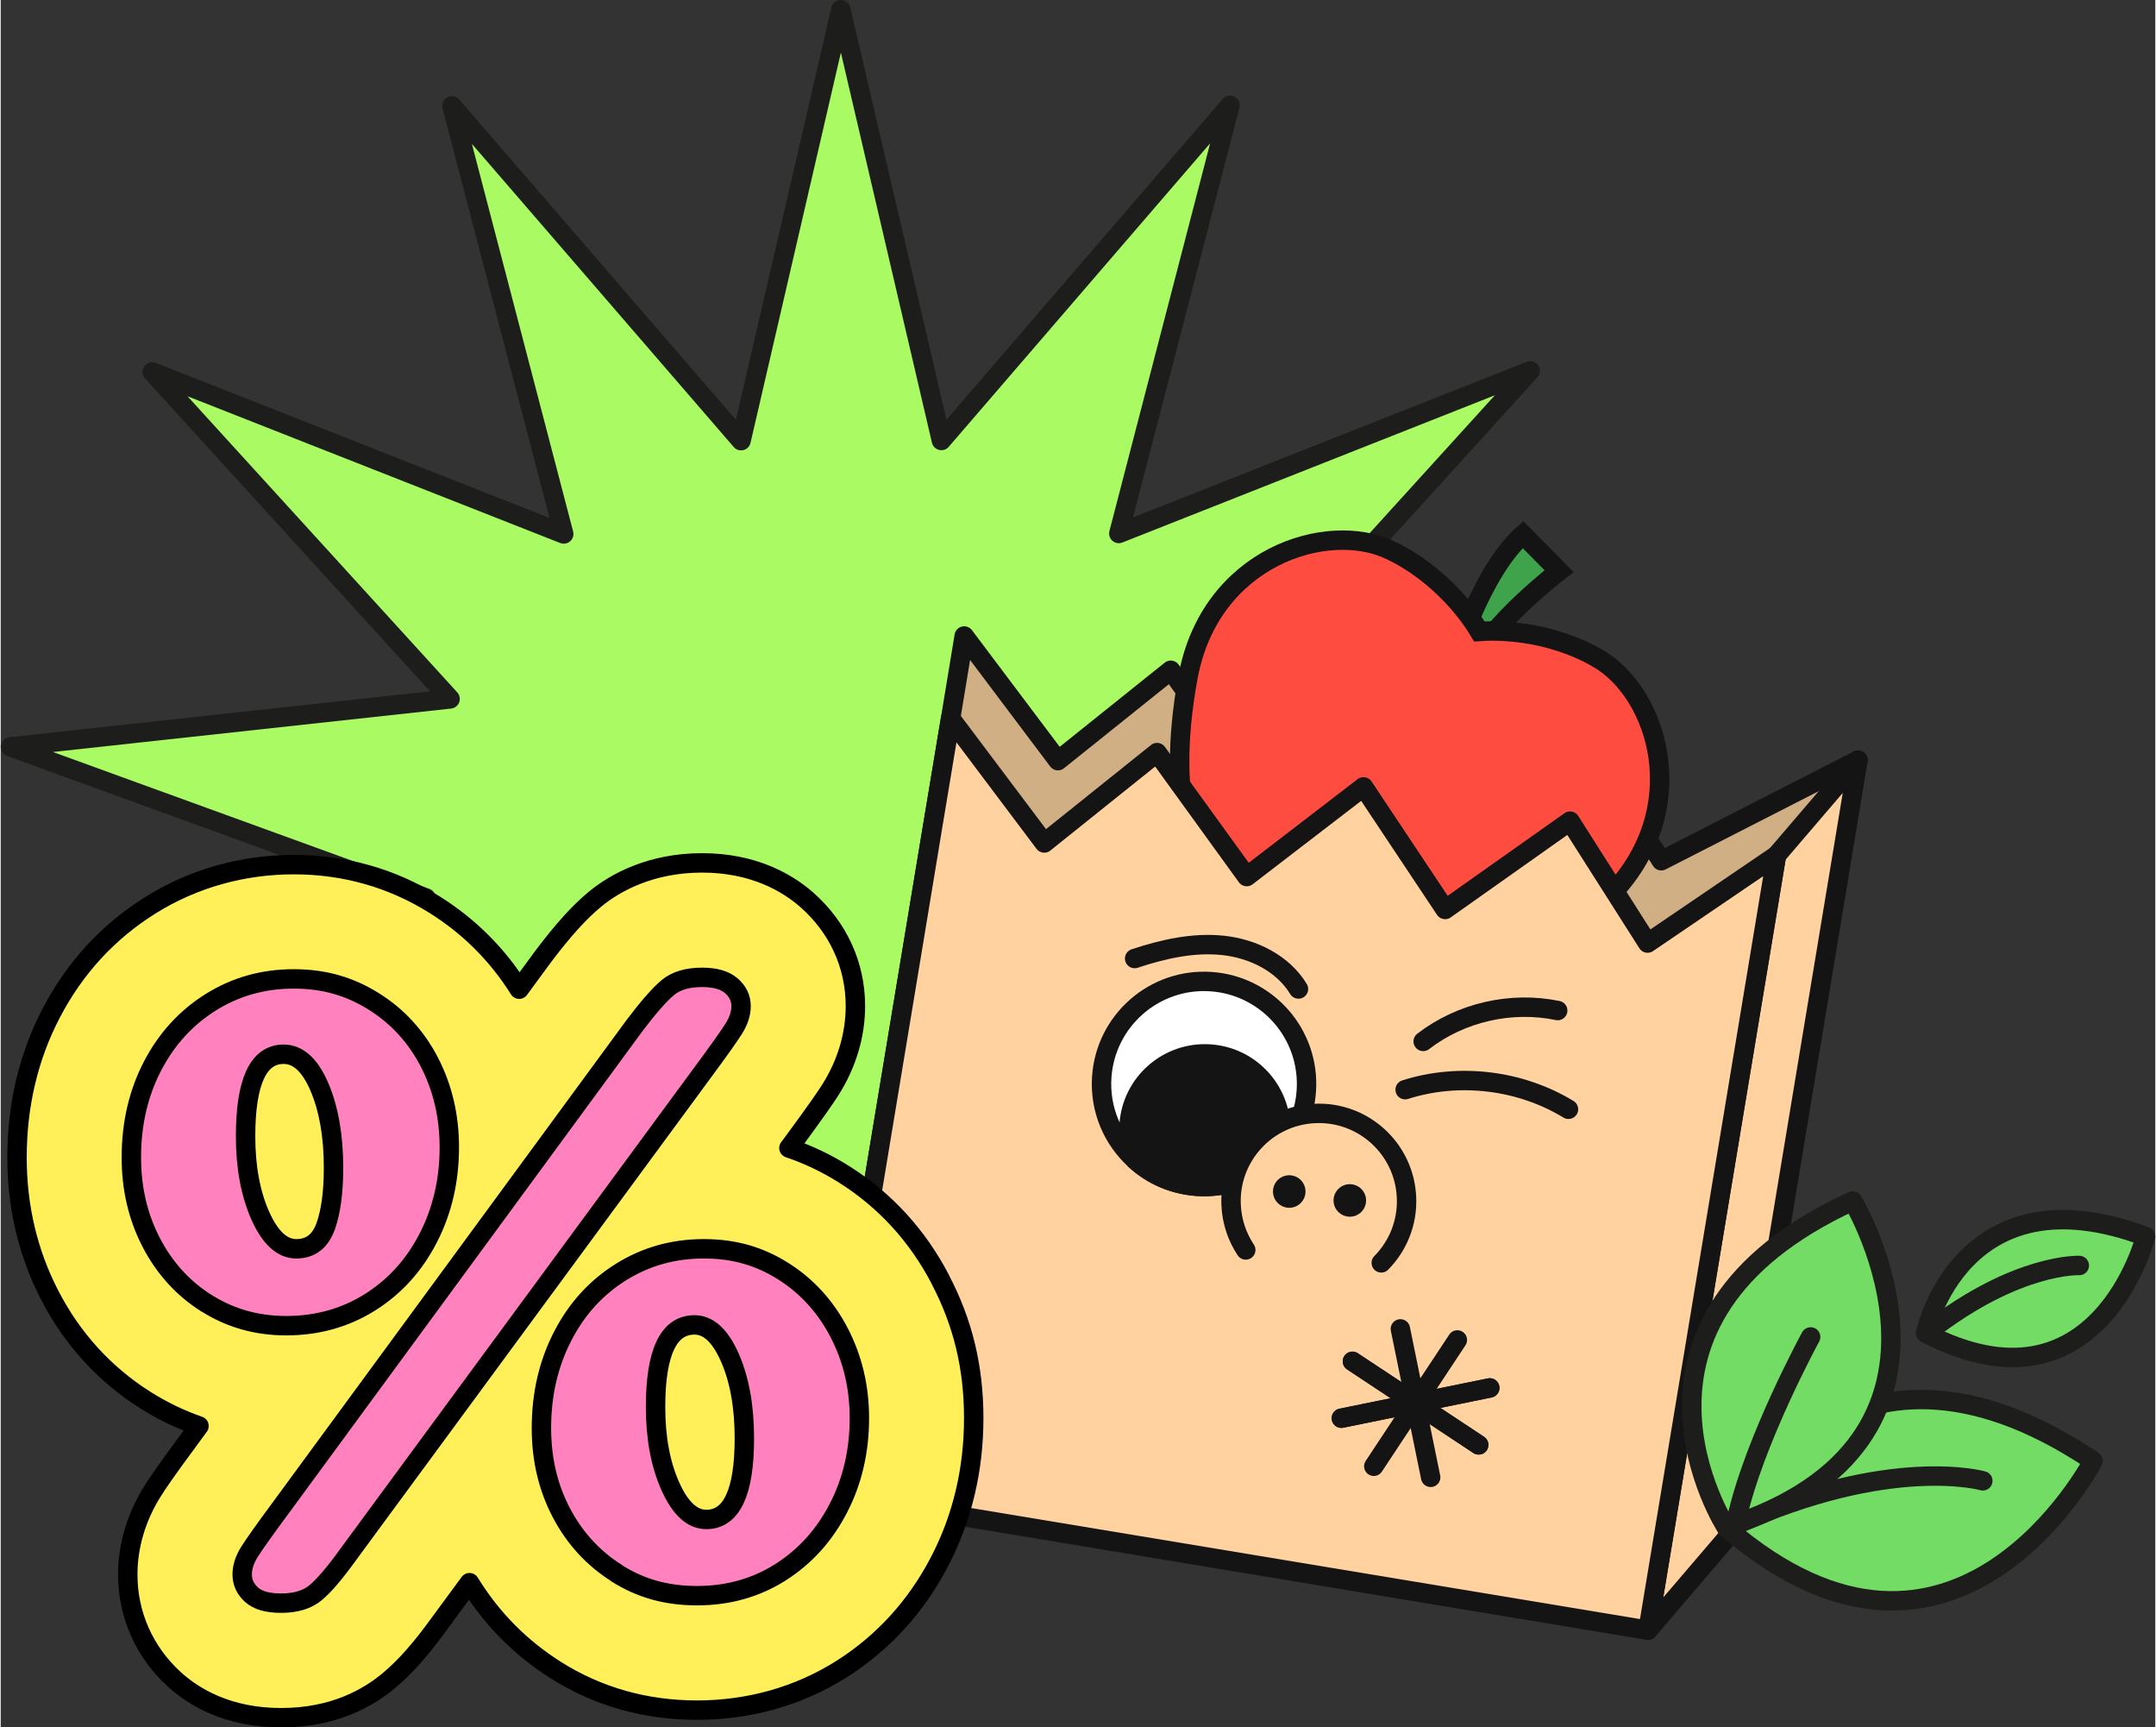
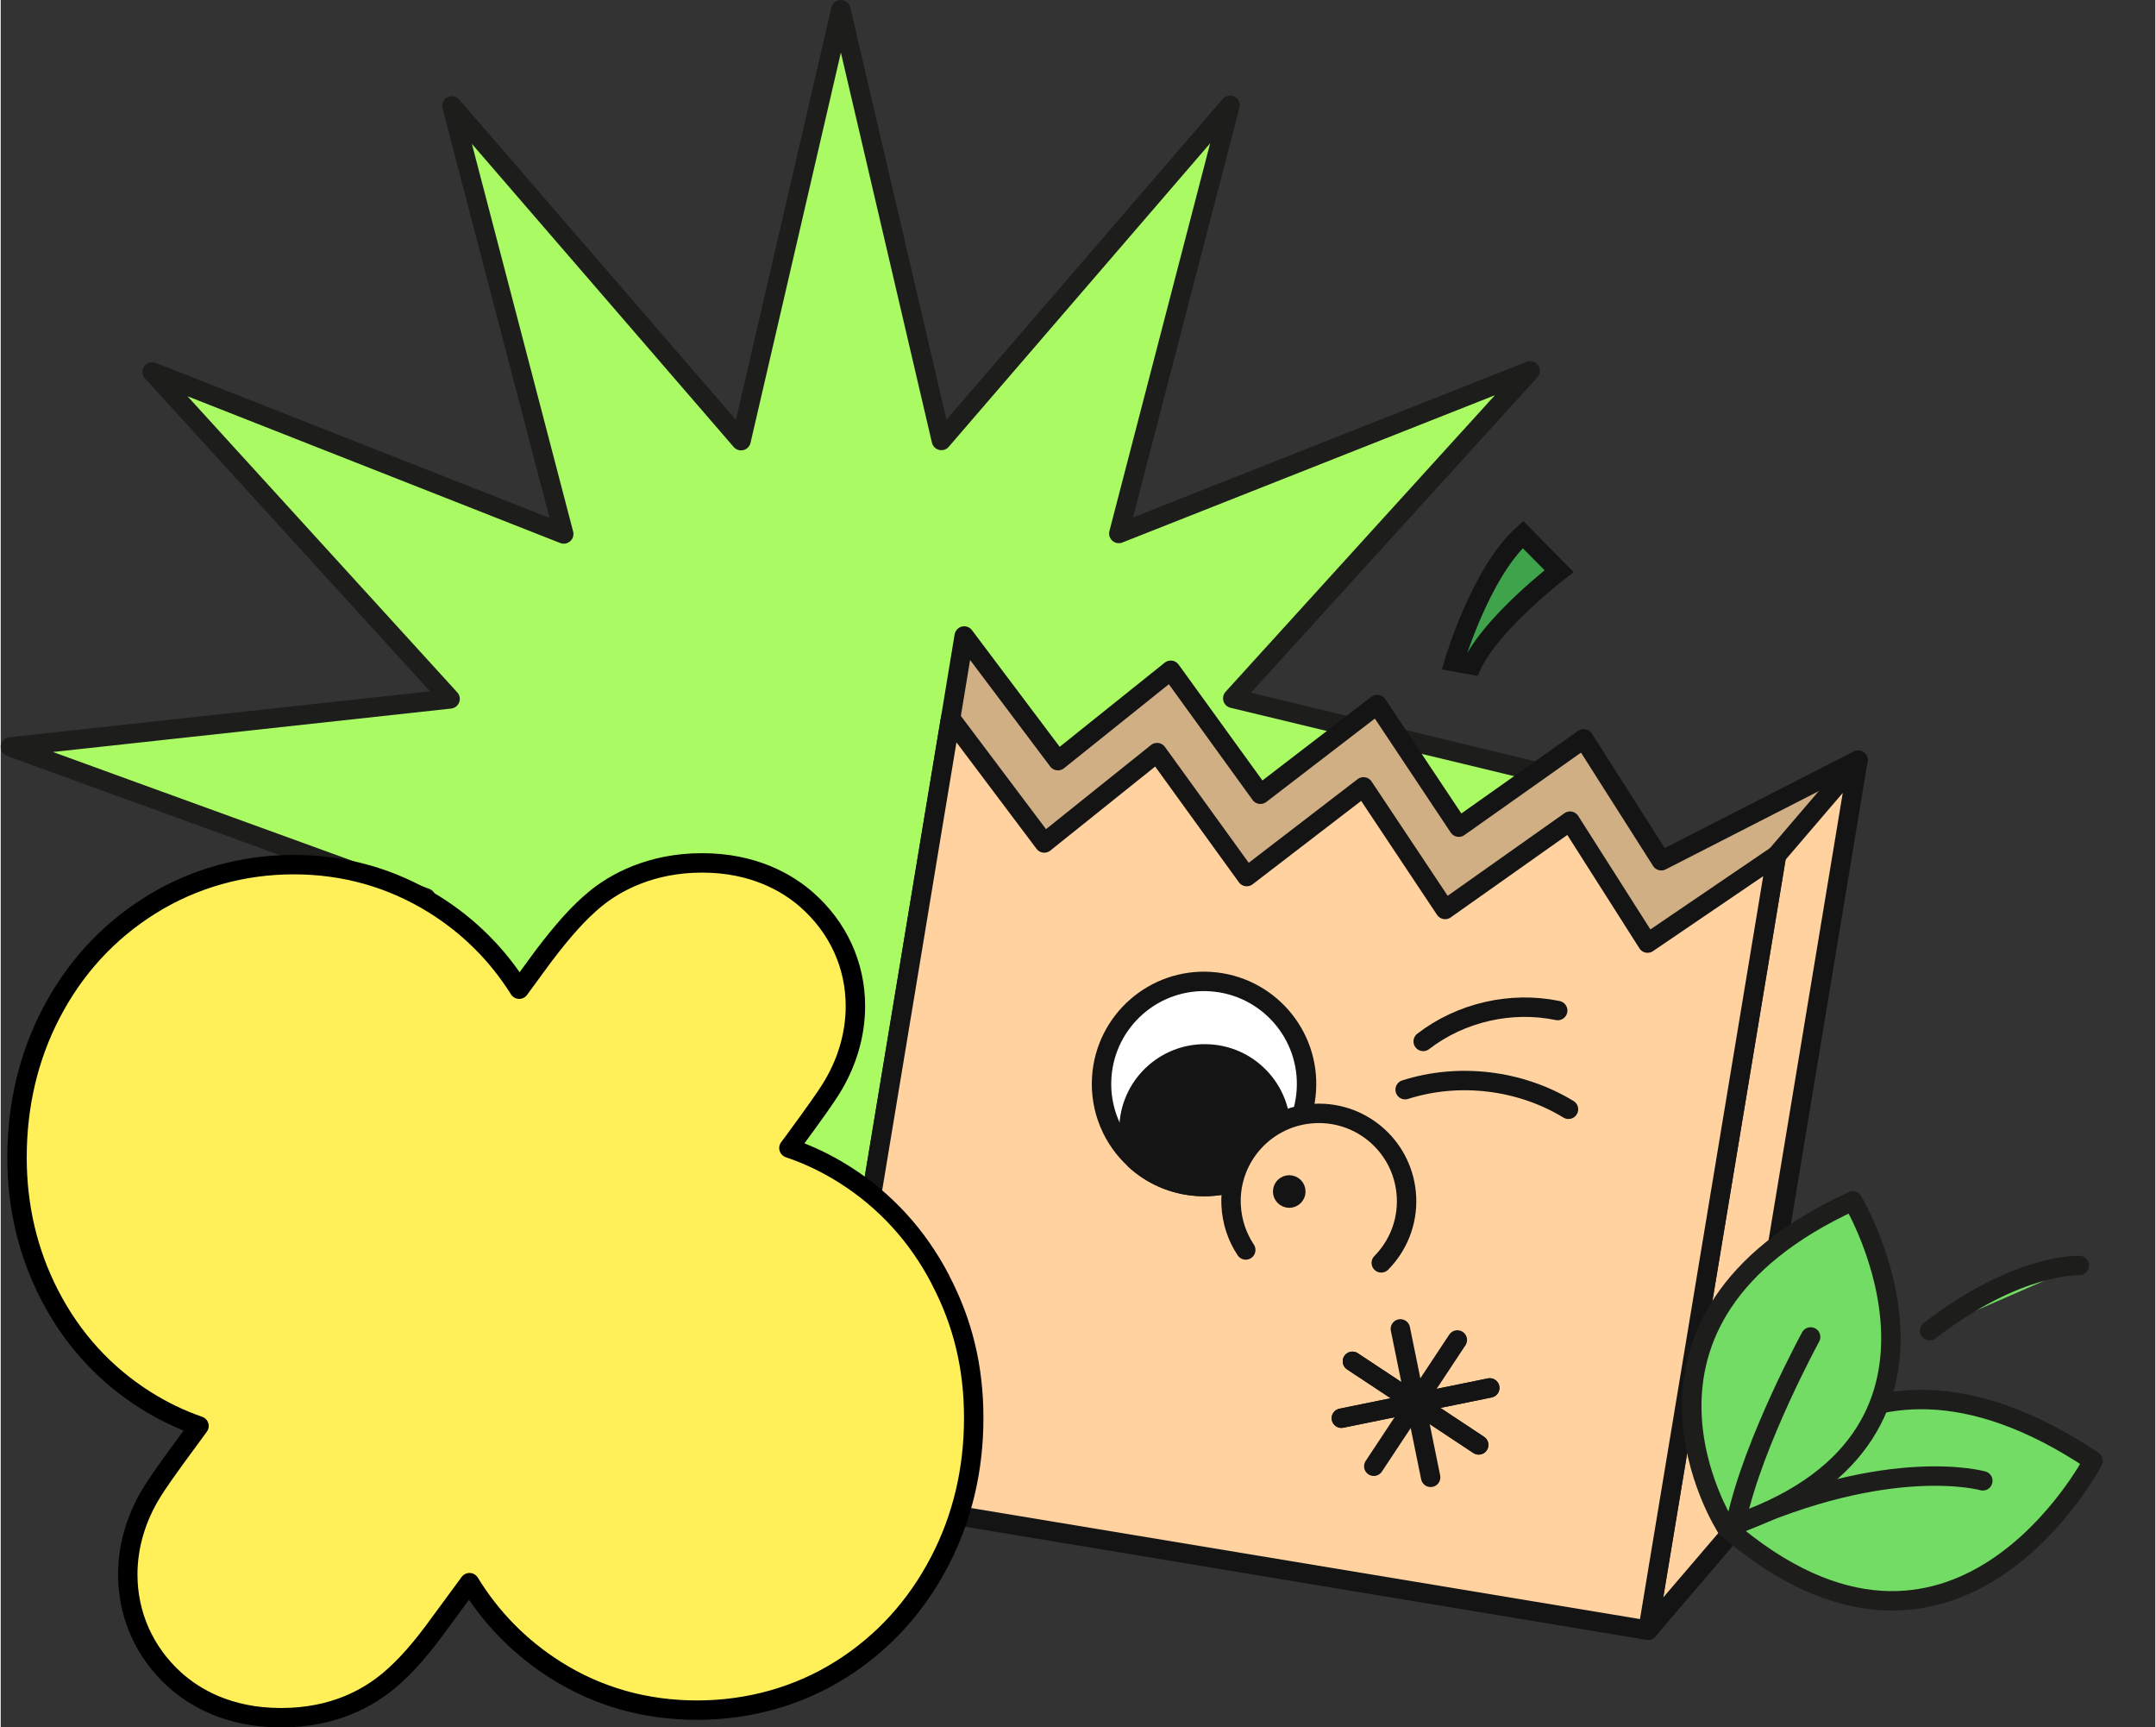
<svg xmlns="http://www.w3.org/2000/svg" id="Layer_2" data-name="Layer 2" viewBox="0 0 221.99 177.91" width="221" height="177">
  <rect x="0" y="0" width="221.99" height="177.91" fill="#333333" stroke="none" />
  <defs>
    <style>
      .cls-1 {
        fill: #73dc64;
      }

      .cls-1, .cls-2, .cls-3, .cls-4, .cls-5, .cls-6, .cls-7, .cls-8, .cls-9, .cls-10, .cls-11, .cls-12 {
        stroke-width: 2px;
      }

      .cls-1, .cls-2, .cls-3, .cls-4, .cls-6, .cls-7, .cls-8, .cls-9, .cls-10 {
        stroke-linecap: round;
        stroke-linejoin: round;
      }

      .cls-1, .cls-3 {
        stroke: #1d1d1b;
      }

      .cls-2, .cls-4, .cls-5, .cls-7, .cls-9, .cls-10, .cls-11, .cls-12 {
        stroke: #141414;
      }

      .cls-2, .cls-5 {
        fill: #141414;
      }

      .cls-3 {
        fill: #aafa64;
      }

      .cls-4 {
        fill: #d1af85;
      }

      .cls-5 {
        stroke-miterlimit: 10;
      }

      .cls-6 {
        fill: #ff82be;
      }

      .cls-6, .cls-8 {
        stroke: #000;
      }

      .cls-7 {
        fill: #fff;
      }

      .cls-8 {
        fill: #fff05a;
      }

      .cls-9 {
        fill: #ffd2a0;
      }

      .cls-10 {
        fill: none;
      }

      .cls-11 {
        fill: #ff4c41;
      }

      .cls-12 {
        fill: #3ea34b;
      }
    </style>
  </defs>
  <g id="góra">
    <g>
      <polygon class="cls-3" points="143.88 151.77 106.71 125.42 109.79 141.28 86.67 130.38 66.06 171.02 66.62 125.46 29.49 151.86 51.16 111.78 6.01 117.9 43.82 92.49 1 76.93 46.3 71.99 15.61 38.31 58.01 55 46.49 10.91 76.28 45.39 86.56 1 96.92 45.37 126.66 10.85 115.2 54.95 157.58 38.2 126.94 71.93 163.08 80.64 129.45 92.42 167.31 117.77 122.14 111.72 143.88 151.77" />
      <g>
        <g>
          <g>
            <polygon class="cls-4" points="180.34 103.93 170.28 164.54 85.19 150.42 95.24 89.81 97.43 76.63 97.87 74 99.27 65.51 108.93 78.35 120.55 69.04 129.79 81.81 141.82 72.57 150.23 85.2 163.1 76.1 171.09 88.66 191.36 78.3 182.45 91.22 180.34 103.93" />
            <g>
              <path class="cls-12" d="m149.76,68.17s2.7-9.19,7.08-13.11l3.72,3.77s-6.97,5.35-8.97,9.67l-1.83-.33Z" />
-               <path class="cls-11" d="m164.51,67.78c-5.26-2.99-10.64-2.85-12.16-2.74-.78-1.31-3.76-5.79-9.22-8.39-6.45-3.06-18.53.67-20.81,13.13-2.42,13.23.53,21.28,6.15,24.21,4.08,2.12,7.59,2.09,7.71,2.12.09.08,2.08,2.98,6.16,5.1,5.62,2.93,13.91.73,23.36-8.84,8.9-9.02,5.02-21.05-1.18-24.58Z" />
            </g>
            <polygon class="cls-9" points="187.33 102.6 178.12 158.1 169.72 167.92 178.93 112.41 181.12 99.23 182.96 88.11 191.36 78.3 189.44 89.89 187.33 102.6" />
            <polygon class="cls-9" points="178.93 112.41 169.72 167.92 84.63 153.8 93.84 98.29 96.02 85.11 97.87 74 107.52 86.83 119.14 77.52 128.38 90.29 140.41 81.05 148.82 93.68 161.69 84.58 169.68 97.14 182.96 88.11 181.04 99.7 178.93 112.41" />
          </g>
          <g>
-             <path class="cls-7" d="m113.44,110.95c-.22,3.34,1.14,6.43,3.44,8.51,1.7,1.56,3.92,2.56,6.4,2.73,3.11.21,5.99-.95,8.07-2.97,1.81-1.75,2.99-4.15,3.17-6.87.39-5.82-4.02-10.85-9.84-11.24-5.82-.39-10.85,4.02-11.24,9.84Z" />
+             <path class="cls-7" d="m113.44,110.95c-.22,3.34,1.14,6.43,3.44,8.51,1.7,1.56,3.92,2.56,6.4,2.73,3.11.21,5.99-.95,8.07-2.97,1.81-1.75,2.99-4.15,3.17-6.87.39-5.82-4.02-10.85-9.84-11.24-5.82-.39-10.85,4.02-11.24,9.84" />
            <path class="cls-2" d="m116.25,115.85c-.09,1.28.15,2.51.63,3.62,1.7,1.56,3.92,2.56,6.4,2.73,3.11.21,5.99-.95,8.07-2.97.28-.73.47-1.51.52-2.34.29-4.31-2.98-8.04-7.29-8.32-4.31-.29-8.04,2.98-8.32,7.29Z" />
            <path class="cls-9" d="m142.24,130.08c1.71-1.73,2.72-4.14,2.6-6.76-.22-4.99-4.45-8.86-9.44-8.63-4.99.22-8.86,4.45-8.63,9.44.08,1.71.63,3.3,1.51,4.62" />
            <path class="cls-10" d="m144.7,112.24c5.55-1.77,11.85-1.01,16.83,2.02" />
-             <path class="cls-10" d="m133.71,101.87c-1.61-2.65-4.68-4.16-7.76-4.49s-6.18.38-9.12,1.35" />
            <path class="cls-10" d="m146.56,107.27c3.87-2.99,9.07-4.18,13.86-3.18" />
            <g>
              <circle class="cls-5" cx="132.76" cy="122.73" r=".68" />
-               <circle class="cls-5" cx="139" cy="123.65" r=".68" />
            </g>
          </g>
        </g>
        <g>
          <line class="cls-10" x1="138.13" y1="146.08" x2="153.42" y2="142.96" />
          <line class="cls-10" x1="138.13" y1="146.08" x2="153.42" y2="142.96" />
          <line class="cls-10" x1="147.33" y1="152.17" x2="144.21" y2="136.88" />
          <line class="cls-10" x1="139.27" y1="140.22" x2="152.28" y2="148.83" />
          <line class="cls-10" x1="139.27" y1="140.22" x2="152.28" y2="148.83" />
          <line class="cls-10" x1="141.47" y1="151.03" x2="150.08" y2="138.02" />
        </g>
        <g>
          <g>
            <path class="cls-1" d="m215.58,150.47s-14.18,27.19-37.75,6.9c0,0,11.64-24.39,37.75-6.9Z" />
            <path class="cls-1" d="m204.22,152.53s-9.5-2.71-25.64,4.62" />
          </g>
          <g>
            <path class="cls-1" d="m190.82,123.7s14.8,24.73-13.04,33.61c0,0-13.8-21.31,13.04-33.61Z" />
            <path class="cls-1" d="m186.48,137.71s-5.87,10.75-7.63,18.8" />
          </g>
        </g>
        <g>
-           <path class="cls-1" d="m220.99,127.36s-4.86,19.19-22.68,9.95c0,0,3.68-17.05,22.68-9.95Z" />
          <path class="cls-1" d="m214.16,130.35s-6.37-.29-15.42,6.72" />
        </g>
      </g>
      <g>
        <path class="cls-8" d="m96.82,131.8c-2.36-4.53-5.7-8.17-9.91-10.83-1.81-1.14-3.71-2.05-5.7-2.72l.36-.48c2.62-3.56,3.48-4.83,3.94-5.56,1.67-2.65,2.55-5.62,2.55-8.58,0-4.24-1.79-8.14-5.07-11-1.97-1.71-5.44-3.75-10.73-3.75s-8.98,2.04-11.04,3.75c-1.61,1.33-3.25,3.14-5.33,5.89l-2.47,3.37c-2.24-3.57-5.18-6.5-8.77-8.74-4.36-2.71-9.22-4.09-14.46-4.09s-10.34,1.41-14.78,4.19c-4.35,2.72-7.79,6.46-10.22,11.13-2.33,4.47-3.51,9.47-3.51,14.85,0,5.08,1.13,9.85,3.36,14.16,2.33,4.52,5.66,8.17,9.89,10.84,1.75,1.1,3.59,1.99,5.5,2.65l-.85,1.16c-2.62,3.54-3.46,4.8-3.93,5.55-1.67,2.65-2.56,5.62-2.56,8.59,0,4.15,1.71,8,4.82,10.82,1.98,1.79,5.48,3.93,10.97,3.93s9.02-2.08,11.11-3.82c1.67-1.39,3.35-3.29,5.3-6l3.01-4.09c2.25,3.67,5.23,6.69,8.88,9,4.34,2.74,9.24,4.13,14.56,4.13s10.45-1.42,14.88-4.22c4.3-2.72,7.7-6.45,10.12-11.1,2.33-4.47,3.51-9.44,3.51-14.76s-1.15-9.89-3.43-14.25Z" />
-         <path class="cls-6" d="m21.22,134.25c-2.44-1.54-4.34-3.63-5.71-6.27-1.37-2.64-2.05-5.56-2.05-8.76,0-3.48.73-6.62,2.18-9.41,1.45-2.79,3.45-4.98,6.01-6.58,2.56-1.6,5.4-2.4,8.54-2.4s5.76.77,8.23,2.31c2.47,1.54,4.38,3.63,5.75,6.27,1.36,2.64,2.05,5.56,2.05,8.76,0,3.43-.73,6.55-2.18,9.36-1.45,2.82-3.46,5.02-6.01,6.62-2.56,1.6-5.43,2.4-8.62,2.4-3.02,0-5.75-.77-8.19-2.31Zm4.62,30.01c-.64-.58-.96-1.28-.96-2.09,0-.75.25-1.52.74-2.31.49-.78,1.64-2.4,3.44-4.83l36.24-49.39c1.45-1.92,2.6-3.22,3.44-3.92.84-.7,2.02-1.05,3.53-1.05,1.34,0,2.34.29,3.01.87.67.58,1,1.28,1,2.09,0,.76-.25,1.52-.74,2.31-.49.78-1.64,2.4-3.44,4.83l-36.33,49.39c-1.34,1.86-2.44,3.15-3.31,3.88-.87.73-2.06,1.09-3.57,1.09-1.39,0-2.41-.29-3.05-.87Zm7.62-37.89c.55-1.51.83-3.54.83-6.1,0-3.25-.48-6.01-1.44-8.28-.96-2.26-2.19-3.4-3.7-3.4-2.61,0-3.92,2.82-3.92,8.45,0,3.19.51,5.92,1.52,8.19,1.02,2.27,2.25,3.4,3.7,3.4s2.45-.75,3.01-2.26Zm30.01,35.67c-2.44-1.54-4.34-3.62-5.71-6.23-1.37-2.61-2.05-5.52-2.05-8.71,0-3.48.73-6.63,2.18-9.45,1.45-2.82,3.45-5.02,6.01-6.62,2.56-1.6,5.4-2.4,8.54-2.4s5.75.77,8.19,2.31c2.44,1.54,4.36,3.65,5.75,6.32,1.39,2.67,2.09,5.61,2.09,8.8,0,3.43-.73,6.53-2.18,9.32-1.45,2.79-3.44,4.98-5.97,6.58-2.53,1.6-5.39,2.4-8.58,2.4s-5.84-.77-8.28-2.31Zm13.15-13.89c0-3.25-.49-6.01-1.48-8.28-.99-2.27-2.21-3.4-3.66-3.4-2.67,0-4.01,2.82-4.01,8.45,0,3.19.51,5.92,1.53,8.19,1.02,2.27,2.25,3.4,3.7,3.4,2.61,0,3.92-2.79,3.92-8.36Z" />
      </g>
    </g>
  </g>
</svg>